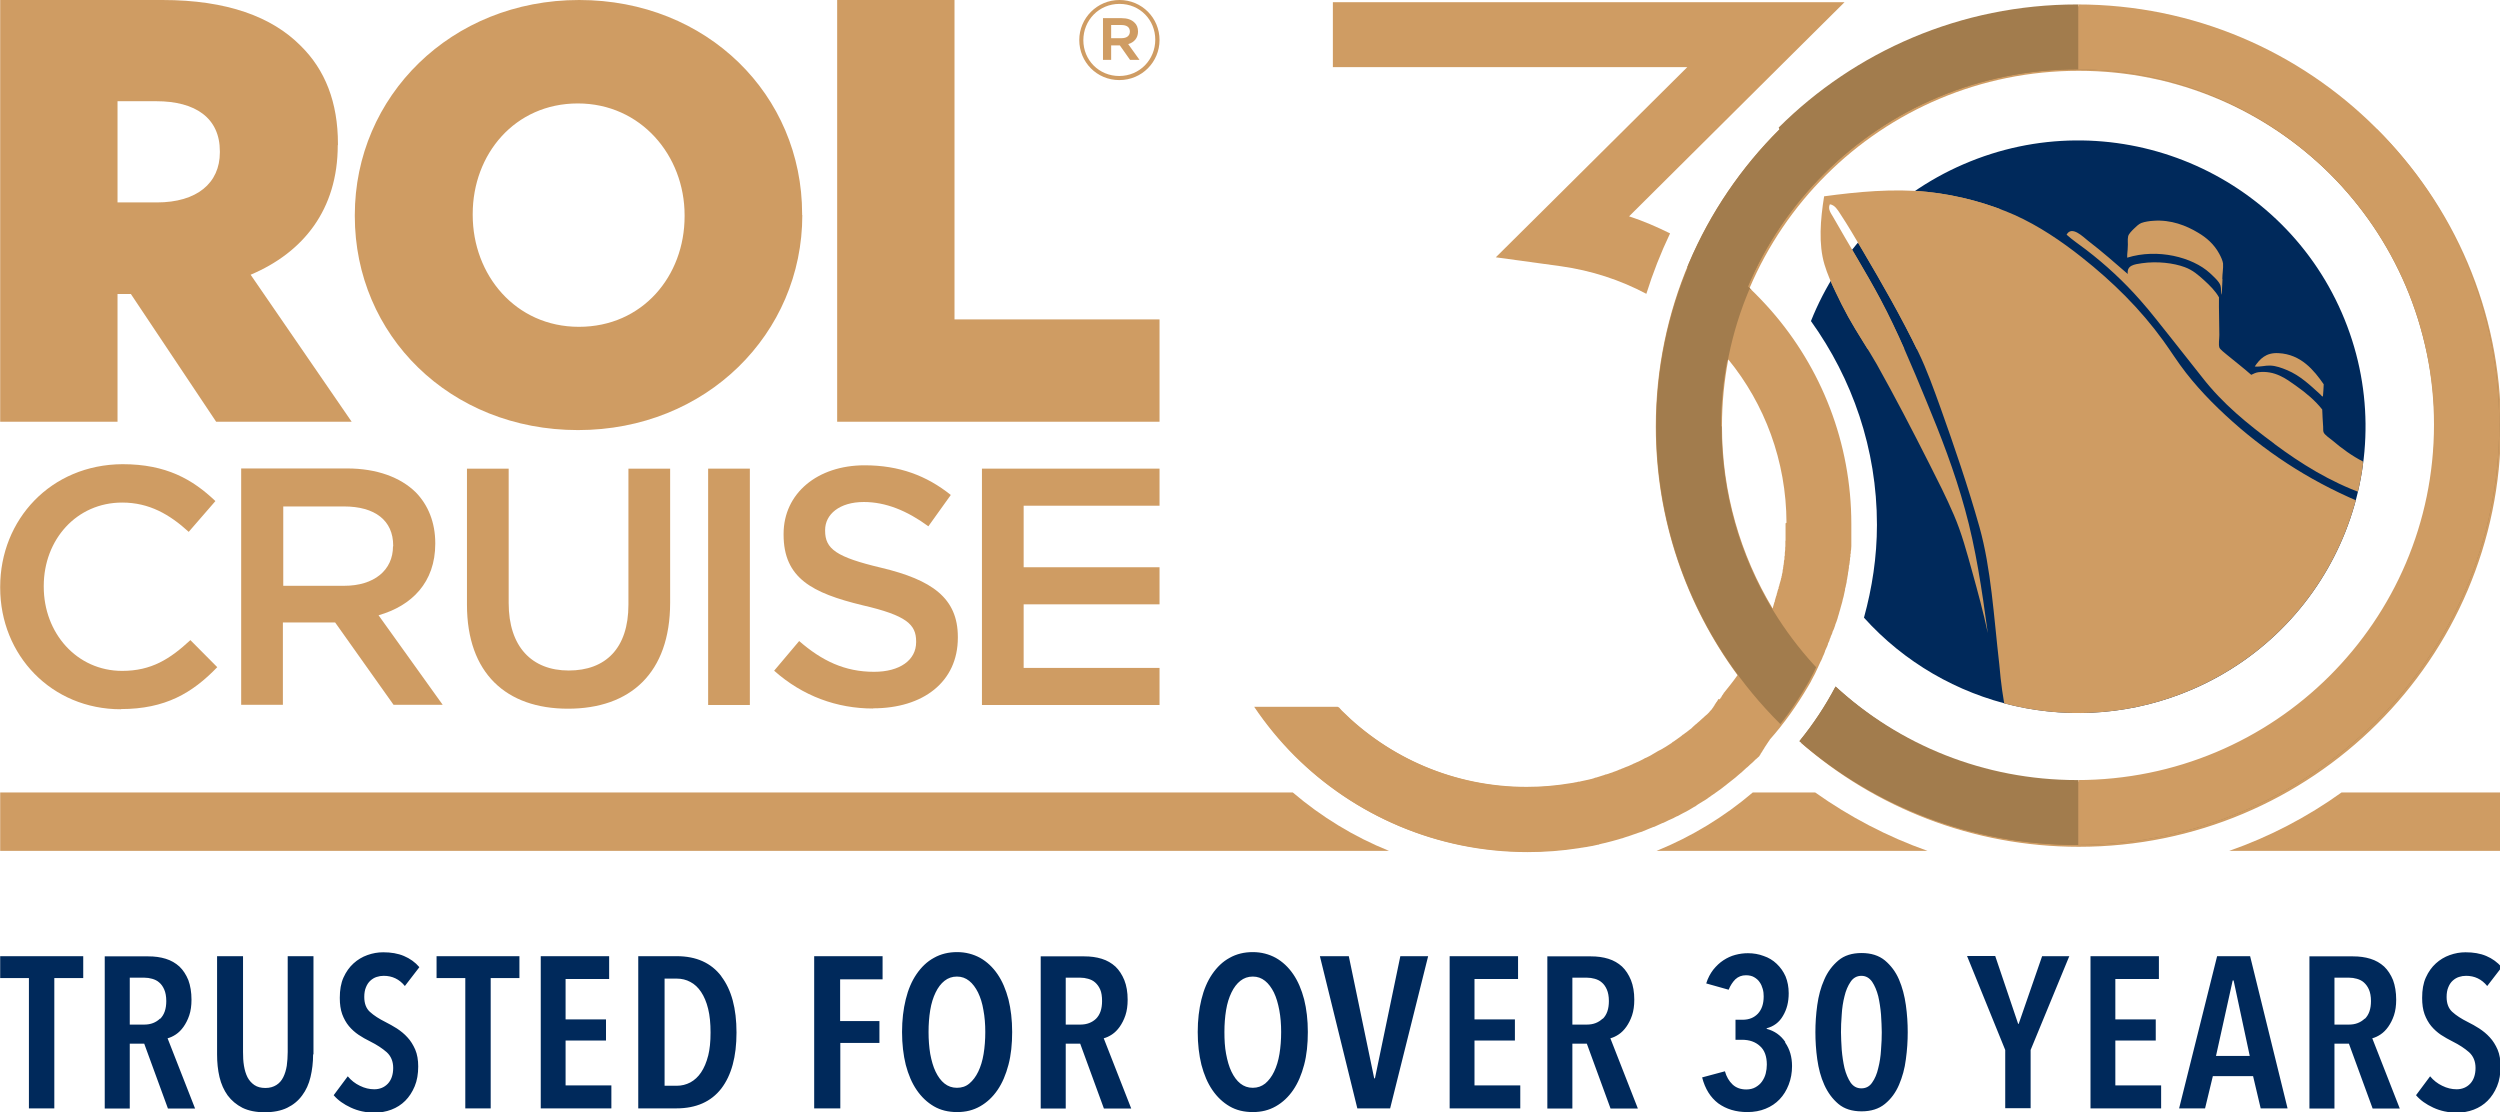
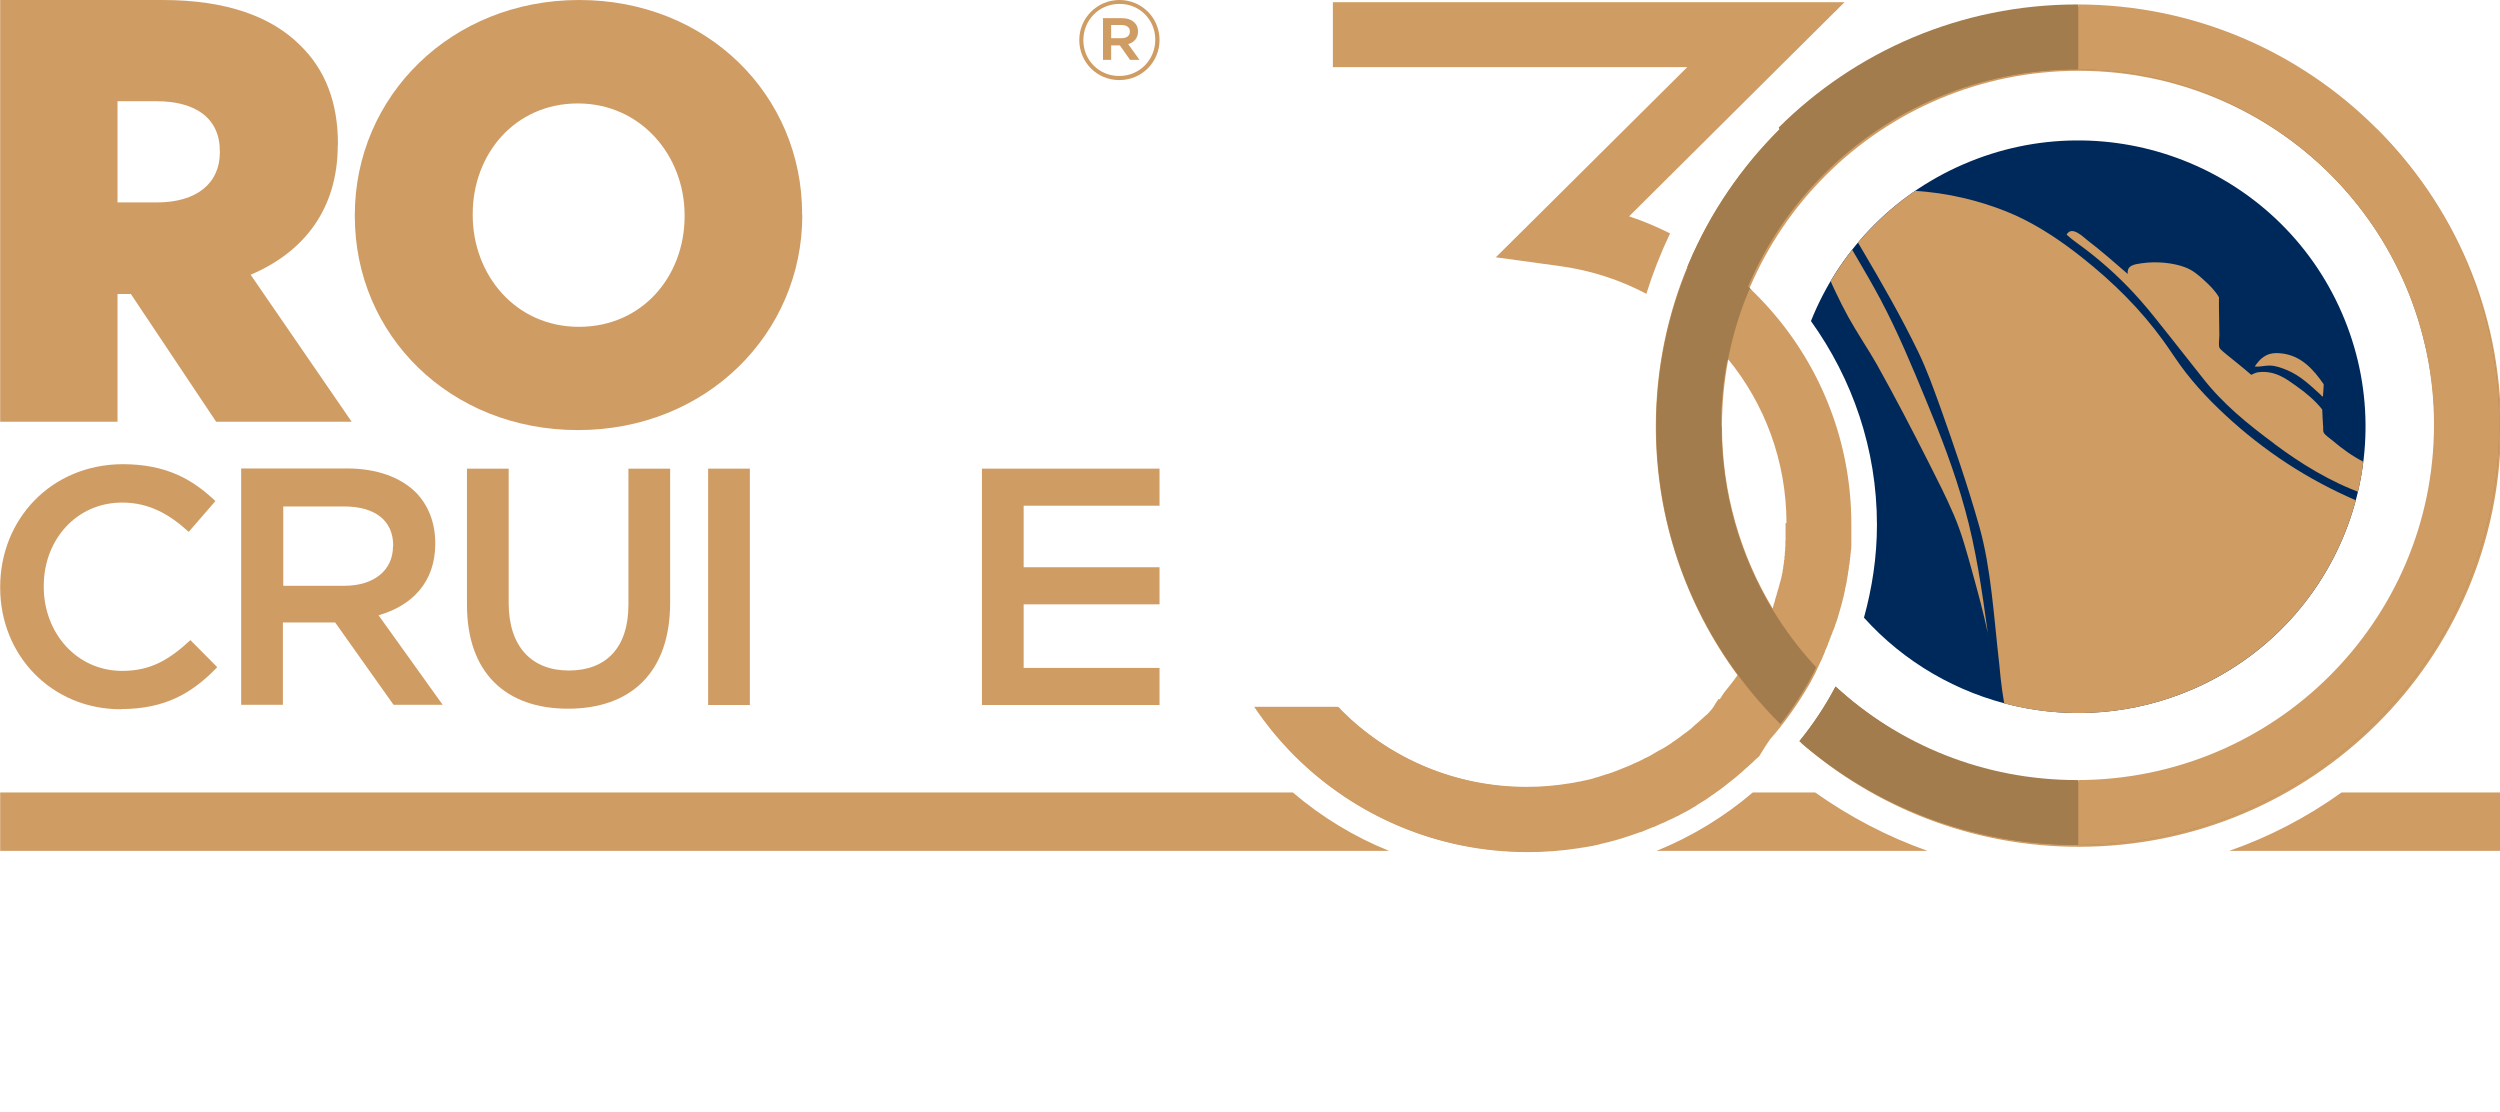
<svg xmlns="http://www.w3.org/2000/svg" width="134.86" height="60" viewBox="0 0 134.86 60">
  <defs>
    <clipPath id="b">
      <path d="M105.92,8.86c-7.85,3.4-11.45,12.5-8.04,20.32,3.41,7.82,12.55,11.4,20.4,8,7.85-3.4,11.45-12.5,8.04-20.32-2.54-5.82-8.24-9.29-14.23-9.29-2.06,0-4.16.41-6.18,1.28" style="fill:none;" />
    </clipPath>
    <clipPath id="c">
      <path d="M92.84,23.01c0-1.23.12-2.43.34-3.59,1.96,2.4,3.13,5.47,3.14,8.81v.2s0,.03,0,.03v.04s0,.07,0,.07v.07s0,0,0,0v.15s0,.02,0,.02v.05s0,.07,0,.07v.06s0,.02,0,.02v.15s-.01.02-.01.02v.06s0,.07,0,.07v.05s0,.03,0,.03v.08s-.01.07-.01.07h0s0,.07,0,.07v.07s-.01.04-.01.04v.03s-.01.07-.01.07v.07s0,0,0,0v.07s-.02.07-.02.07v.03s0,.04,0,.04v.07s-.02.06-.02.06h0s-.01.08-.01.08v.07s-.01.02-.01.02v.05s-.02.07-.02.07v.05s-.01.02-.01.02v.07s-.02.07-.02.07h0s-.01.07-.01.07v.07s-.02.04-.02.04v.03s-.02.07-.02.07v.07s-.02,0-.02,0v.07s-.03.07-.03.07v.04s-.01.03-.01.03l-.02.07-.02.07h0s-.02.07-.02.07l-.02.07v.03s-.02.04-.02.04l-.02.07v.06s-.02.01-.02.01l-.02.07-.02.07v.02s-.02.05-.02.05l-.02.07v.05s-.02.02-.02.02l-.02.07-.02.07h0s-.02.07-.02.07l-.02.07v.04s-.02.03-.02.03l-.02.07-.02.07h0s-.02.07-.02.07l-.02.07v.03s-.02.03-.02.03c-1.73-2.88-2.73-6.24-2.73-9.84M95.99,6.98c-4.12,4.1-6.67,9.77-6.67,16.03,0,5.02,1.64,9.65,4.41,13.41-.23.33-.48.64-.73.95h-.01s-.01.03-.01.03h0s0,.02,0,.02h-.01s-.01.03-.01.03h-.01s-.01.03-.01.03h-.01s-.01.03-.01.03v.02s-.03.01-.03.01h0s-.01.02-.01.02h-.01s-.01.03-.01.03h-.01s-.01.03-.01.03v.02s-.03.01-.03.01h-.01s-.01.03-.01.03h0s-.01.02-.01.02v.02s-.03.01-.03.01h-.01s-.01.03-.01.03h-.01s-.01.03-.01.03h-.01s0,.02,0,.02h0s-.01.02-.01.02h-.01s-.01.03-.01.03v.02s-.03.01-.03.01l-.03.03h-.01s0,.02,0,.02h0s-.01.02-.01.02h-.01s-.01.03-.01.03h-.01s-.01.03-.01.03h-.01s-.01.03-.01.03h-.01s0,.02,0,.02h0s-.01.02-.01.02h-.01s-.01.03-.01.03h-.01s-.01.03-.01.03h-.01s-.01.03-.01.03v.02s-.02,0-.02,0h-.01s-.01.02-.01.02v.02s-.03.01-.03.01h-.01s-.01.03-.01.03h-.01s-.01.03-.01.03h-.01s-.1.11-.1.11l-.02.02-.07.07-.05.05-.05.04-.08.07-.02.02-.1.09h0s-.1.09-.1.09l-.03.03-.07.06-.06.05-.04.04-.09.07h-.02s-.1.1-.1.1h0s-.09.08-.09.08l-.04.03-.07.05-.07.05-.04.03-.09.07h-.01s-.11.09-.11.09h-.01s-.09.08-.09.08l-.04.03-.07.05-.07.05-.04.03-.1.07h0s-.11.08-.11.08h-.02s-.09.08-.09.08l-.05.03-.06.04-.11.07-.11.07h0s-.11.07-.11.07l-.03.02-.09.05-.06.03-.06.03-.09.05-.03.02-.12.07-.12.07-.03.02-.09.05-.06.03-.06.03-.1.05h-.02s-.12.07-.12.07h0s-.12.06-.12.06l-.04.02-.08.04-.07.03-.05.02-.1.05h-.02s-.12.06-.12.06h-.01s-.11.05-.11.05l-.04.02-.08.03-.08.03-.05.02-.11.04h-.02s-.13.06-.13.06h-.02s-.11.05-.11.05l-.05.02-.08.03-.09.03-.04.02-.12.04h-.01s-.13.05-.13.05l-.11.03h-.02s-.06.03-.06.03l-.07.02h-.01s-.25.08-.25.08h0s-.13.04-.13.04h-.03s-.1.03-.1.03l-.07.02-.07.02h-.02s-.12.03-.12.03l-.14.03h0s-.14.03-.14.03l-.14.03-.07.02h-.07s-.11.03-.11.03h-.03s-.14.03-.14.03h0s-.13.02-.13.02c-.77.13-1.57.2-2.38.2-3.92,0-7.46-1.58-10.03-4.14-.06-.06-.11-.12-.16-.18h-4.51c.64.95,1.37,1.84,2.18,2.65,3.2,3.19,7.63,5.16,12.51,5.16.93,0,1.85-.07,2.75-.21l.17-.03h.02s.18-.03.18-.03h.02s.16-.03.16-.03l.17-.03h.01s.09-.02.09-.02l.09-.02.13-.03h.05s.02-.02.02-.02l.16-.04.18-.04c.24-.06.47-.12.71-.19l.15-.04h.02s.17-.06.17-.06l.16-.05h.01s.05-.02.05-.02l.12-.04.08-.03.09-.03.12-.04.05-.02.15-.05h.02s.17-.07.17-.07h.01s.16-.07.16-.07l.17-.07.08-.03.09-.04h.03c.15-.07.31-.14.46-.21h.01s0,0,0,0l.15-.07.16-.08.07-.03.09-.04.11-.05.05-.03.14-.07h.02s.16-.09.16-.09h0s.15-.08.15-.08l.04-.02.12-.06.07-.04.09-.05.1-.06.06-.03.13-.07.02-.02.15-.09h0s.14-.09.14-.09l.04-.02.11-.07.07-.04.08-.05.1-.06.05-.04.12-.08.02-.02.15-.1h0s.14-.1.14-.1l.03-.02.11-.08.06-.04.08-.06.09-.07.05-.04.12-.09.02-.02.14-.11h0c.11-.09.22-.17.32-.26h0s.08-.07.08-.07l.08-.07h0s.13-.11.13-.11l.03-.03.02-.02.13-.12h0s.13-.12.13-.12l.03-.03.1-.09.05-.05.08-.07.08-.07.05-.05.1-.1.02-.02.13-.12h.01s.01-.03.01-.03h.01s.01-.03.01-.03h.01s.01-.03.01-.03h.01s.01-.03.01-.03h.01s.01-.03.01-.03h.01s0-.02,0-.02h0s.01-.02.01-.02h.01s.01-.03.01-.03h.01s.01-.03.01-.03h.01s.01-.03.01-.03h.01s.01-.03.01-.03h.01s.01-.03.01-.03h0s0-.01,0-.01h.01s.01-.03.01-.03h.01s.01-.03.01-.03h.01s.01-.03.01-.03h.01s.01-.03.01-.03h.01s.01-.03.01-.03h.01s0-.02,0-.02h0s.01-.02.01-.02h.01s.01-.03.01-.03h.01s.01-.03.01-.03h.01s.01-.03.01-.03h.01s.01-.03.01-.03h.01s.01-.03.01-.03h.01s.01-.03.01-.03h.01s.01-.03.01-.03h.01s.01-.03.01-.03h.01s.01-.03.01-.03h.01s.01-.03.01-.03h.01s.01-.02.01-.02h0s.01-.02.01-.02v-.02s.02-.01.02-.01h.01s.01-.03.01-.03c.78-.88,1.47-1.84,2.06-2.86l.07-.12.03-.05.04-.07.06-.12h0s.07-.13.07-.13l.03-.06.04-.07.06-.12h0s.06-.13.06-.13l.06-.13.06-.13h0s.06-.13.06-.13l.03-.07.03-.05.06-.13h0s.05-.13.05-.13l.04-.08.02-.05.05-.13v-.02s.05-.11.05-.11l.04-.09.02-.04.05-.13v-.03s.05-.1.05-.1l.04-.1v-.04s.06-.13.06-.13v-.03s.05-.1.05-.1l.04-.1v-.03s.06-.13.06-.13l.02-.04.03-.09.04-.11v-.02s.05-.14.05-.14l.02-.05.03-.09.04-.12v-.02s.01-.03.01-.03l.05-.16.02-.08.04-.13h0s.04-.15.04-.15l.02-.06.02-.07.03-.14h0s.03-.14.03-.14l.02-.07.02-.07.03-.14h0s.03-.14.03-.14l.02-.08v-.06s.04-.14.04-.14h0s.02-.14.02-.14l.02-.09v-.05s.03-.14.03-.14v-.02s.04-.22.04-.22v-.05s.03-.14.03-.14v-.03s.02-.11.02-.11v-.11s.02-.04.02-.04l.02-.15v-.04s.02-.11.02-.11v-.12s.02-.03.02-.03v-.15s.02-.05.02-.05v-.1s.02-.12.02-.12v-.02s.01-.15.01-.15v-.05s0-.09,0-.09v-.13s0-.02,0-.02v-.15s0-.06,0-.06v-.09s0-.14,0-.14h0s0-.16,0-.16v-.07s0-.08,0-.08v-.15c0-4.4-1.62-8.43-4.32-11.51-.37-.42-.76-.83-1.17-1.22.97-2.3,2.39-4.37,4.13-6.1,3.48-3.47,8.3-5.61,13.62-5.61s10.13,2.15,13.62,5.61c3.48,3.47,5.64,8.26,5.64,13.56s-2.16,10.09-5.64,13.56c-3.48,3.47-8.3,5.61-13.62,5.61-5.02,0-9.6-1.91-13.02-5.05-.55,1.05-1.21,2.04-1.95,2.95,4,3.48,9.24,5.6,14.98,5.6,6.29,0,11.98-2.54,16.1-6.64,4.12-4.1,6.67-9.77,6.67-16.03s-2.55-11.93-6.67-16.03c-4.12-4.1-9.81-6.64-16.1-6.64s-11.98,2.54-16.1,6.64M95.26.12h-23.36v3.5h19.12l-7.84,7.79-2.5,2.48,3.5.48c1.72.23,3.34.78,4.8,1.57.37-1.12.82-2.2,1.35-3.23-.79-.41-1.61-.75-2.46-1.04l8.62-8.56,3-2.98h-4.24Z" style="fill:none;" />
    </clipPath>
    <clipPath id="d">
-       <rect x="94.53" y="7.58" width="13.37" height="11.24" style="fill:none;" />
-     </clipPath>
+       </clipPath>
  </defs>
  <path d="M128.19,6.98c-4.12-4.1-9.81-6.64-16.1-6.64s-11.98,2.54-16.1,6.64c-4.12,4.1-6.67,9.77-6.67,16.03,0,5.02,1.64,9.65,4.41,13.41-.23.33-.48.64-.73.95h-.01s-.01.03-.01.03h0s-.01.01-.01.01v.02s-.02.01-.02.01v.02s-.02.02-.02.02h-.01s-.01.03-.01.03h-.01s-.01.03-.01.03h0s-.01.02-.01.02h-.01s-.01.03-.01.03v.02s-.02.01-.02.01h-.01s-.01.03-.01.03h-.01s-.01.03-.01.03h0s-.01.02-.01.02h-.01s-.01.03-.01.03h-.01s-.01.03-.01.03h-.01s-.01.03-.01.03h-.01s0,.02,0,.02h0s-.01.02-.01.02h-.01s-.01.03-.01.03h-.01s-.01.03-.01.03l-.03.03h-.01s0,.02,0,.02h0s-.01.02-.01.02h-.01s-.01.03-.01.03h-.01s-.01.03-.01.03h-.01s-.01.03-.01.03h-.01s0,.02,0,.02h0s-.01.02-.01.02h-.01s-.01.03-.01.03h-.01s-.01.03-.01.03h-.01s-.01.03-.01.03h-.01s0,.02,0,.02h-.01s-.01.02-.01.02h-.01s-.01.03-.01.03h-.01s-.01.03-.01.03h-.01s-.01.03-.01.03h-.01s-.1.11-.1.11l-.02.03-.07.07-.05.05-.05.04-.08.07-.02.02-.1.09h0s-.1.09-.1.09l-.03.03-.07.06-.06.05-.04.04-.09.07-.02.02-.1.09h0s-.09.09-.09.09l-.04.03-.07.05-.06.05-.04.03-.09.07h-.01s-.11.09-.11.09h-.02s-.09.08-.09.08l-.04.03-.07.05-.07.05-.04.03-.1.07h0s-.11.08-.11.08h-.02s-.09.08-.09.08l-.05.03-.06.04-.11.07-.11.07h0s-.12.07-.12.07l-.03.02-.09.05-.06.03-.06.03-.09.05-.03.02-.12.07h0s-.12.07-.12.07l-.03.02-.09.05-.06.03-.06.03-.1.05h-.02s-.12.07-.12.07h0s-.12.06-.12.06l-.04.02-.08.04-.07.03-.05.02-.1.05h-.02s-.13.07-.13.07h-.01s-.11.05-.11.05l-.04.02-.08.03-.08.03-.05.02-.11.05h-.02s-.13.06-.13.06h-.02s-.11.05-.11.05l-.05.02-.08.03-.09.03-.04.02-.12.04h-.01s-.13.05-.13.05l-.11.03h-.03s-.06.03-.06.03l-.07.02h0s-.25.08-.25.08h0s-.13.04-.13.04h-.03s-.1.04-.1.04l-.07.02-.07.02h-.01s-.12.03-.12.03l-.14.03h0s-.14.03-.14.03l-.14.03-.07.02h-.06s-.11.03-.11.03h-.03s-.14.03-.14.03h0s-.13.02-.13.02c-.77.13-1.57.2-2.38.2-3.92,0-7.46-1.58-10.03-4.14-.06-.06-.11-.12-.16-.18h-4.51c.64.95,1.37,1.84,2.18,2.65,3.2,3.19,7.63,5.16,12.51,5.16.93,0,1.85-.07,2.75-.21l.17-.03h.02s.18-.03.18-.03h.02s.16-.03.16-.03l.17-.03h.01s.09-.02.09-.02l.09-.02.13-.03h.05s.02-.02.02-.02l.16-.04.18-.04c.24-.06.47-.12.71-.19l.16-.05h.02s.17-.06.17-.06l.16-.05h.01s.05-.02.05-.02l.12-.04.08-.03.09-.03.12-.04.05-.02.15-.05h.02s.17-.07.17-.07h.01s.16-.07.16-.07l.17-.07.08-.03.09-.04h.03c.15-.07.31-.14.46-.21h.01s.01,0,.01,0l.15-.07.16-.08.07-.03.09-.04.11-.05.05-.03.14-.07h.02s.16-.09.16-.09h0s.15-.08.15-.08l.04-.02.12-.06.07-.04.09-.05.1-.06.05-.03.13-.08h.02s.15-.11.15-.11h0s.14-.09.14-.09l.04-.02.11-.07.07-.04.08-.05.09-.06.05-.04.12-.08.02-.02.15-.1h0s.14-.1.14-.1l.03-.02.11-.08.06-.04.08-.06.09-.07.05-.04.12-.09.02-.02.14-.11h0c.11-.09.22-.17.33-.26h0s.08-.07.08-.07l.08-.07h0s.13-.11.13-.11l.03-.02.02-.02.13-.12h0s.13-.12.13-.12l.03-.02.1-.09.05-.05.08-.07.08-.07.05-.05.1-.1.03-.02.13-.12h.01s.01-.02.01-.02h.01s.01-.03.01-.03h.01s.01-.03.01-.03h.01s.01-.03.01-.03h.01s.01-.03.01-.03h.01s0-.02,0-.02h0s.01-.02.01-.02h.01s.01-.03.01-.03h.01s.01-.03.01-.03h.01s.01-.03.01-.03h.01s.01-.03.01-.03h.01s.01-.03.01-.03h0s0-.01,0-.01h.01s.01-.03.01-.03h.01s.01-.03.01-.03h.01s.01-.03.01-.03h.01s.01-.03.01-.03h.01s.01-.03.01-.03h.01s0-.02,0-.02h0s.01-.02.01-.02h.01s.01-.03.01-.03h.01s.01-.03.01-.03h.01s.01-.03.01-.03h.01s.01-.03.01-.03h.01s.01-.03.01-.03h.01s.01-.03.01-.03h.01s.01-.03.01-.03h.01s.01-.03.01-.03h.01s.01-.03.01-.03h.01s.01-.03.01-.03h.01s.01-.02.01-.02h0s.01-.02.01-.02h.01s.01-.03.01-.03h.01s.01-.03.01-.03c.78-.88,1.46-1.84,2.06-2.86l.07-.12.03-.05.04-.07.06-.12h0s.07-.13.07-.13l.03-.06.04-.07.06-.12h0s.06-.13.06-.13l.06-.13.06-.13h0s.06-.13.06-.13l.03-.07.03-.05.06-.13h0s.05-.13.05-.13l.04-.08.02-.05.05-.13v-.02s.05-.11.05-.11l.04-.09.02-.04.05-.13v-.03s.05-.1.05-.1l.04-.1v-.03s.06-.13.06-.13v-.03s.05-.1.05-.1l.04-.1v-.03s.06-.13.06-.13l.02-.04.03-.09.04-.11v-.02s.05-.13.05-.13l.02-.05.03-.09.04-.12v-.02s.01-.03.01-.03l.05-.16.02-.08.04-.13h0s.04-.15.04-.15l.02-.07.02-.07.04-.14h0s.03-.14.03-.14l.02-.07.02-.07.03-.14h0s.03-.14.03-.14l.02-.08v-.06s.04-.14.04-.14v-.02s.03-.13.03-.13l.02-.09v-.05s.03-.14.03-.14v-.02s.04-.22.04-.22v-.05s.03-.14.03-.14v-.03s.02-.11.02-.11v-.11s.02-.04.02-.04l.02-.14v-.04s.02-.11.02-.11v-.11s.02-.03.02-.03v-.15s.02-.05.02-.05v-.1s.02-.12.02-.12v-.02s.01-.15.01-.15v-.05s0-.09,0-.09v-.13s0-.02,0-.02v-.15s0-.06,0-.06v-.09s0-.14,0-.14h0s0-.16,0-.16v-.07s0-.08,0-.08v-.15c0-4.4-1.63-8.43-4.32-11.51-.37-.42-.76-.83-1.17-1.22.98-2.3,2.39-4.37,4.13-6.1,3.48-3.47,8.3-5.62,13.62-5.62s10.13,2.15,13.62,5.62c3.48,3.47,5.64,8.26,5.64,13.56s-2.16,10.09-5.64,13.56c-3.48,3.47-8.3,5.62-13.62,5.62-5.02,0-9.6-1.91-13.02-5.05-.55,1.05-1.21,2.04-1.95,2.95,4,3.48,9.24,5.6,14.98,5.6,6.29,0,11.98-2.54,16.1-6.64,4.12-4.1,6.67-9.77,6.67-16.03s-2.55-11.93-6.67-16.03ZM96.32,28.23v.2s0,.03,0,.03v.04s0,.07,0,.07v.07s0,0,0,0v.15s0,.02,0,.02v.05s0,.07,0,.07v.06s0,.02,0,.02v.15s-.01.02-.01.02v.06s0,.07,0,.07v.05s0,.03,0,.03v.08s-.01.07-.01.07h0s0,.07,0,.07v.07s-.01.04-.01.04v.03s-.01.07-.01.07v.07s0,0,0,0v.07s-.02.07-.02.07v.03s0,.04,0,.04v.07s-.02.06-.02.06h0s-.01.08-.01.08v.07s-.01.02-.01.02v.05s-.02.07-.02.07v.05s-.01.02-.01.02v.07s-.02.07-.02.07h0s-.01.07-.01.07v.07s-.02.04-.02.04v.03s-.02.07-.02.07v.07s-.02,0-.02,0v.07s-.03.07-.03.07v.04s-.01.03-.01.03l-.02.07-.02.07h0s-.02.07-.02.07l-.02.07v.03s-.02.04-.02.04l-.02.07v.06s-.02.01-.02.01l-.02.07-.02.07v.02s-.02.05-.02.05l-.02.07v.05s-.02.02-.02.02l-.02.07-.02.07h0s-.02.07-.02.07l-.02.07v.04s-.02.03-.02.03l-.02.07-.02.07h0s-.02.07-.02.07l-.02.07v.03s-.02.03-.02.03c-1.73-2.88-2.73-6.24-2.73-9.84,0-1.23.12-2.43.34-3.59,1.96,2.4,3.13,5.47,3.14,8.81Z" style="fill:#cf9c63;" />
  <path d="M69.74,42.75H.01v3.15h74.92c-1.91-.77-3.65-1.84-5.19-3.15Z" style="fill:#cf9c63;" />
  <path d="M11.86,8.22c0,1.66-1.24,2.7-3.4,2.7h-2.12v-5.46h2.09c2.12,0,3.43.91,3.43,2.7v.07ZM18.23,7.83v-.07c0-2.24-.69-4-2.02-5.3C14.67.91,12.25,0,8.76,0H.01v22.75h6.33v-6.89h.72l4.6,6.89h7.31l-5.45-7.93c2.84-1.2,4.7-3.51,4.7-6.99" style="fill:#cf9c63;" />
  <path d="M36.93,11.67c0,3.22-2.27,5.96-5.7,5.96s-5.73-2.81-5.73-6.03v-.06c0-3.22,2.27-5.96,5.67-5.96s5.76,2.81,5.76,6.03v.06ZM43.27,11.6v-.06C43.27,5.13,38.15,0,31.24,0s-12.1,5.2-12.1,11.6v.06c0,6.41,5.12,11.54,12.04,11.54s12.1-5.2,12.1-11.6" style="fill:#cf9c63;" />
-   <polygon points="45.16 22.75 62.55 22.75 62.55 17.23 51.49 17.23 51.49 0 45.16 0 45.16 22.75" style="fill:#cf9c63;" />
  <path d="M6.52,38.25c2.4,0,3.86-.87,5.2-2.26l-1.45-1.46c-1.1,1.02-2.1,1.66-3.68,1.66-2.45,0-4.23-2.04-4.23-4.54v-.04c0-2.5,1.77-4.5,4.23-4.5,1.46,0,2.56.64,3.59,1.58l1.44-1.66c-1.23-1.17-2.65-1.99-5.01-1.99C2.74,25.06.01,28.03.01,31.66v.04c0,3.66,2.78,6.56,6.51,6.56" style="fill:#cf9c63;" />
  <path d="M21.2,29.47c0,1.29-1.02,2.13-2.63,2.13h-3.29v-4.28h3.28c1.66,0,2.65.75,2.65,2.11v.04ZM23.48,29.34v-.04c0-1.11-.38-2.06-1.06-2.75-.82-.8-2.09-1.28-3.7-1.28h-5.71v12.75h2.25v-4.44h2.82l3.15,4.44h2.65l-3.46-4.83c1.79-.51,3.06-1.77,3.06-3.86" style="fill:#cf9c63;" />
  <path d="M30.64,38.23c3.35,0,5.51-1.91,5.51-5.72v-7.23h-2.25v7.34c0,2.35-1.23,3.55-3.22,3.55s-3.24-1.28-3.24-3.64v-7.25h-2.25v7.34c0,3.7,2.12,5.61,5.45,5.61" style="fill:#cf9c63;" />
  <rect x="38.2" y="25.28" width="2.25" height="12.75" style="fill:#cf9c63;" />
-   <path d="M47.1,38.21c2.69,0,4.57-1.42,4.57-3.81v-.04c0-2.11-1.41-3.08-4.12-3.73-2.45-.58-3.04-1.02-3.04-2v-.04c0-.84.77-1.51,2.09-1.51,1.17,0,2.32.46,3.48,1.31l1.21-1.69c-1.3-1.04-2.78-1.6-4.65-1.6-2.54,0-4.37,1.51-4.37,3.7v.04c0,2.35,1.54,3.15,4.26,3.81,2.38.55,2.89,1.04,2.89,1.95v.04c0,.97-.88,1.6-2.27,1.6-1.59,0-2.82-.6-4.04-1.66l-1.35,1.6c1.54,1.37,3.39,2.04,5.34,2.04" style="fill:#cf9c63;" />
  <polygon points="52.97 38.03 62.55 38.03 62.55 36.03 55.22 36.03 55.22 32.6 62.55 32.6 62.55 30.6 55.22 30.6 55.22 27.28 62.55 27.28 62.55 25.28 52.97 25.28 52.97 38.03" style="fill:#cf9c63;" />
  <path d="M59.94,2.07v-.72h.56c.28,0,.45.12.45.35h0c0,.23-.17.36-.45.36h-.56ZM59.51,3.23h.43v-.78h.47l.55.78h.51l-.61-.85c.31-.09.53-.32.53-.68h0c0-.21-.07-.37-.19-.48-.16-.16-.39-.24-.69-.24h-1.01v2.26ZM60.38,4.1c-1.1,0-1.94-.86-1.94-1.93h0c0-1.08.84-1.96,1.95-1.96s1.93.87,1.93,1.93h0c0,1.08-.84,1.96-1.95,1.96M60.38,4.32c1.22,0,2.17-.98,2.17-2.16h0c0-1.19-.95-2.16-2.16-2.16s-2.17.98-2.17,2.16h0c0,1.19.95,2.16,2.16,2.16" style="fill:#cf9c63;" />
  <path d="M126.32,16.86c-3.41-7.82-12.55-11.4-20.4-8-3.91,1.69-6.77,4.8-8.23,8.46,2.23,3.11,3.56,6.89,3.56,10.99,0,1.74-.26,3.41-.7,5.01,4.34,4.82,11.44,6.58,17.73,3.86,7.85-3.4,11.45-12.5,8.04-20.32Z" style="fill:#00295b;" />
  <g style="clip-path:url(#b);">
-     <path d="M119.88,15.05c0-.28.06-.58.04-.84-.02-.15-.12-.37-.21-.53-.27-.5-.68-.86-1.14-1.13-.63-.38-1.46-.71-2.4-.64-.2.01-.48.05-.66.12-.13.05-.29.2-.4.31-.1.1-.28.27-.31.41-.04.19,0,.4-.02.58,0,.19-.04.36-.03.57,1.64-.51,3.52-.03,4.46.83.2.19.5.45.57.67.05.16.01.37.07.5.01-.32.03-.58.04-.84M125.31,21.37c.02-.21.03-.42.04-.64-.52-.75-1.22-1.62-2.44-1.68-.68-.04-1.01.32-1.28.72.31.03.56-.06.83-.05.32.01.63.13.9.24.73.3,1.29.85,1.81,1.32.04.04.11.15.14.09M122.68,23.94c1.44,1.07,2.99,2.04,4.82,2.7-.04-.56,0-1.19-.04-1.75-.56-.28-1.15-.71-1.64-1.13-.14-.12-.43-.3-.48-.45-.03-.08-.01-.2-.02-.29-.02-.33-.04-.6-.05-.93-.37-.47-.86-.89-1.43-1.29-.52-.37-1.13-.83-2.02-.72-.14.02-.25.08-.38.14-.43-.38-.85-.7-1.31-1.08-.09-.08-.39-.3-.41-.4-.05-.17,0-.47,0-.67,0-.68-.03-1.34-.02-2.03-.19-.34-.49-.64-.81-.93-.3-.27-.6-.54-1.04-.7-.59-.22-1.48-.33-2.31-.21-.41.06-.82.11-.76.58-.61-.53-1.42-1.24-2.14-1.79-.25-.19-.88-.85-1.16-.33.33.3.7.54,1.05.81,1.07.82,2.04,1.72,2.92,2.72.59.66,1.12,1.37,1.68,2.06.55.7,1.11,1.4,1.66,2.1,1.12,1.44,2.44,2.51,3.9,3.59M128.3,27.48c-2.92-1.1-5.32-2.56-7.46-4.38-1.07-.92-2.07-1.9-2.92-2.99-.44-.56-.81-1.16-1.23-1.74-1.24-1.71-2.71-3.16-4.39-4.49-1.1-.87-2.32-1.7-3.64-2.29-1.29-.57-2.95-1.06-4.7-1.24-1.83-.19-3.79,0-5.56.24-.2,1.25-.31,2.58.02,3.68.15.5.37,1,.59,1.46.22.47.46.94.69,1.36.48.87,1.05,1.7,1.54,2.56.99,1.77,1.91,3.54,2.83,5.36.46.91.92,1.81,1.33,2.77.42.97.7,2.02,1,3.1.29,1.05.59,2.14.83,3.27-.32-2.36-.65-4.58-1.23-6.67-.56-2.05-1.32-4.01-2.09-5.86-.78-1.89-1.55-3.74-2.47-5.47-.81-1.52-1.71-2.95-2.54-4.42-.11-.2-.32-.44-.19-.71.27.04.42.3.55.5.43.65.82,1.32,1.21,1.98,1.05,1.78,2.09,3.59,3.01,5.49.47.97.83,1.99,1.21,3.04.73,2.05,1.46,4.17,2.09,6.4.63,2.25.77,4.8,1.07,7.41.7,8.18,3.42,4.28,4.86,3.85,1.09-.33,2.36.84,3.83,1.12.33.06,3.19-1.51,3.1-1.18.92-.68.82-.48,1.98-.99.29-.12,1.45-1.31,1.78-1.38,1.18-.26,1.13-1.75,1.98-1.45.48-.31.33-.12.99-.33.38-.12.41-1.81.79-1.78.39.04,1.44-5.16,1.14-6.22" style="fill:#cf9c63;" />
+     <path d="M119.88,15.05M125.31,21.37c.02-.21.03-.42.04-.64-.52-.75-1.22-1.62-2.44-1.68-.68-.04-1.01.32-1.28.72.31.03.56-.06.83-.05.32.01.63.13.9.24.73.3,1.29.85,1.81,1.32.04.04.11.15.14.09M122.68,23.94c1.44,1.07,2.99,2.04,4.82,2.7-.04-.56,0-1.19-.04-1.75-.56-.28-1.15-.71-1.64-1.13-.14-.12-.43-.3-.48-.45-.03-.08-.01-.2-.02-.29-.02-.33-.04-.6-.05-.93-.37-.47-.86-.89-1.43-1.29-.52-.37-1.13-.83-2.02-.72-.14.02-.25.08-.38.14-.43-.38-.85-.7-1.31-1.08-.09-.08-.39-.3-.41-.4-.05-.17,0-.47,0-.67,0-.68-.03-1.34-.02-2.03-.19-.34-.49-.64-.81-.93-.3-.27-.6-.54-1.04-.7-.59-.22-1.48-.33-2.31-.21-.41.06-.82.11-.76.58-.61-.53-1.42-1.24-2.14-1.79-.25-.19-.88-.85-1.16-.33.33.3.7.54,1.05.81,1.07.82,2.04,1.72,2.92,2.72.59.66,1.12,1.37,1.68,2.06.55.7,1.11,1.4,1.66,2.1,1.12,1.44,2.44,2.51,3.9,3.59M128.3,27.48c-2.92-1.1-5.32-2.56-7.46-4.38-1.07-.92-2.07-1.9-2.92-2.99-.44-.56-.81-1.16-1.23-1.74-1.24-1.71-2.71-3.16-4.39-4.49-1.1-.87-2.32-1.7-3.64-2.29-1.29-.57-2.95-1.06-4.7-1.24-1.83-.19-3.79,0-5.56.24-.2,1.25-.31,2.58.02,3.68.15.5.37,1,.59,1.46.22.47.46.94.69,1.36.48.87,1.05,1.7,1.54,2.56.99,1.77,1.91,3.54,2.83,5.36.46.91.92,1.81,1.33,2.77.42.97.7,2.02,1,3.1.29,1.05.59,2.14.83,3.27-.32-2.36-.65-4.58-1.23-6.67-.56-2.05-1.32-4.01-2.09-5.86-.78-1.89-1.55-3.74-2.47-5.47-.81-1.52-1.71-2.95-2.54-4.42-.11-.2-.32-.44-.19-.71.27.04.42.3.55.5.43.65.82,1.32,1.21,1.98,1.05,1.78,2.09,3.59,3.01,5.49.47.97.83,1.99,1.21,3.04.73,2.05,1.46,4.17,2.09,6.4.63,2.25.77,4.8,1.07,7.41.7,8.18,3.42,4.28,4.86,3.85,1.09-.33,2.36.84,3.83,1.12.33.06,3.19-1.51,3.1-1.18.92-.68.82-.48,1.98-.99.29-.12,1.45-1.31,1.78-1.38,1.18-.26,1.13-1.75,1.98-1.45.48-.31.33-.12.99-.33.38-.12.41-1.81.79-1.78.39.04,1.44-5.16,1.14-6.22" style="fill:#cf9c63;" />
  </g>
  <g style="clip-path:url(#c);">
    <path d="M112.1,45.68c-12.55,0-22.76-10.17-22.76-22.66S99.55.36,112.1.36s22.76,10.17,22.76,22.66-10.21,22.66-22.76,22.66ZM112.1,3.87c-10.6,0-19.23,8.59-19.23,19.15s8.63,19.15,19.23,19.15,19.23-8.59,19.23-19.15S122.7,3.87,112.1,3.87Z" style="fill:#a27c4d;" />
    <polygon points="92.84 8.04 91.09 11.65 90.59 14.27 96.59 16.38 98.22 17.38 99.97 18.25 99.72 21.37 100.35 21.74 100.85 22.24 100.35 24.6 101.1 29.09 100.35 33.32 97.84 37.56 96.34 40.8 99.6 43.79 104.86 46.21 112.11 46.21 112.11 .12 104.33 .12 100.35 1.93 97.97 3.93 94.47 6.29 92.84 8.04" style="fill:#a27c4d;" />
    <rect x="112.11" y=".12" width="22.84" height="46.09" style="fill:#cf9c63;" />
  </g>
  <g style="clip-path:url(#d);">
    <path d="M119.88,15.05c0-.28.06-.58.04-.84-.02-.15-.12-.37-.21-.53-.27-.5-.68-.86-1.14-1.13-.63-.38-1.46-.71-2.4-.64-.2.01-.48.05-.66.12-.13.05-.29.2-.4.31-.1.1-.28.27-.31.41-.04.19,0,.4-.02.58,0,.19-.04.36-.03.57,1.64-.51,3.52-.03,4.46.83.2.19.5.45.57.67.05.16.01.37.07.5.01-.32.03-.58.04-.84M125.31,21.37c.02-.21.03-.42.04-.64-.52-.75-1.22-1.62-2.44-1.68-.68-.04-1.01.32-1.28.72.31.03.56-.06.83-.05.32.01.63.13.9.24.73.3,1.29.85,1.81,1.32.04.04.11.15.14.09M122.68,23.94c1.44,1.07,2.99,2.04,4.82,2.7-.04-.56,0-1.19-.04-1.75-.56-.28-1.15-.71-1.64-1.13-.14-.12-.43-.3-.48-.45-.03-.08-.01-.2-.02-.29-.02-.33-.04-.6-.05-.93-.37-.47-.86-.89-1.43-1.29-.52-.37-1.13-.83-2.02-.72-.14.02-.25.08-.38.14-.43-.38-.85-.7-1.31-1.08-.09-.08-.39-.3-.41-.4-.05-.17,0-.47,0-.67,0-.68-.03-1.34-.02-2.03-.19-.34-.49-.64-.81-.93-.3-.27-.6-.54-1.04-.7-.59-.22-1.48-.33-2.31-.21-.41.06-.82.11-.76.58-.61-.53-1.42-1.24-2.14-1.79-.25-.19-.88-.85-1.16-.33.33.3.7.54,1.05.81,1.07.82,2.04,1.72,2.92,2.72.59.66,1.12,1.37,1.68,2.06.55.7,1.11,1.4,1.66,2.1,1.12,1.44,2.44,2.51,3.9,3.59M128.3,27.48c-2.92-1.1-5.32-2.56-7.46-4.38-1.07-.92-2.07-1.9-2.92-2.99-.44-.56-.81-1.16-1.23-1.74-1.24-1.71-2.71-3.16-4.39-4.49-1.1-.87-2.32-1.7-3.64-2.29-1.29-.57-2.95-1.06-4.7-1.24-1.83-.19-3.79,0-5.56.24-.2,1.25-.31,2.58.02,3.68.15.5.37,1,.59,1.46.22.47.46.94.69,1.36.48.87,1.05,1.7,1.54,2.56.99,1.77,1.91,3.54,2.83,5.36.46.91.92,1.81,1.33,2.77.42.97.7,2.02,1,3.1.29,1.05.59,2.14.83,3.27-.32-2.36-.65-4.58-1.23-6.67-.56-2.05-1.32-4.01-2.09-5.86-.78-1.89-1.55-3.74-2.47-5.47-.81-1.52-1.71-2.95-2.54-4.42-.11-.2-.32-.44-.19-.71.27.04.42.3.55.5.43.65.82,1.32,1.21,1.98,1.05,1.78,2.09,3.59,3.01,5.49.47.97.83,1.99,1.21,3.04.73,2.05,1.46,4.17,2.09,6.4.63,2.25.77,4.8,1.07,7.41.7,8.18,3.42,4.28,4.86,3.85,1.09-.33,2.36.84,3.83,1.12.33.06,3.19-1.51,3.1-1.18.92-.68.82-.48,1.98-.99.29-.12,1.45-1.31,1.78-1.38,1.18-.26,1.13-1.75,1.98-1.45.48-.31.33-.12.99-.33.38-.12.41-1.81.79-1.78.39.04,1.44-5.16,1.14-6.22" style="fill:#cf9c63;" />
  </g>
-   <path d="M134.95,52.17c-.23-.26-.5-.46-.83-.6-.33-.14-.7-.2-1.12-.2-.29,0-.57.05-.85.15-.28.1-.53.25-.75.45-.22.2-.4.45-.54.76-.14.31-.2.67-.2,1.1,0,.34.04.63.13.88.09.24.21.46.36.64.15.18.33.34.52.47.2.13.41.25.63.36.36.18.65.37.89.58.23.21.35.49.35.85s-.1.65-.29.85c-.19.2-.44.3-.73.3-.26,0-.52-.06-.78-.19-.25-.12-.47-.29-.65-.51l-.76,1.02c.23.27.54.49.93.67.39.18.81.27,1.27.27.32,0,.62-.05.91-.16.29-.11.54-.27.75-.48.21-.21.38-.47.51-.78.13-.31.19-.67.19-1.07,0-.35-.05-.65-.16-.91-.11-.25-.25-.48-.42-.66-.17-.19-.36-.34-.57-.48-.21-.13-.41-.25-.62-.35-.34-.17-.62-.35-.83-.54-.21-.19-.31-.46-.31-.81,0-.2.03-.38.09-.52.06-.15.14-.27.24-.36.1-.09.21-.16.34-.2.12-.04.25-.06.38-.06.46,0,.84.18,1.14.55l.77-1ZM127.56,54.95c-.22.21-.5.32-.84.32h-.79v-2.53h.79c.14,0,.28.02.42.06.14.04.27.1.38.2s.2.22.27.38c.07.16.11.37.11.62,0,.43-.11.74-.33.96M129.45,59.79l-1.48-3.78c.15-.04.3-.11.45-.21.15-.1.29-.24.41-.41.12-.17.23-.38.31-.62.08-.24.12-.52.12-.84,0-.41-.06-.76-.17-1.06-.12-.29-.28-.54-.48-.73-.21-.19-.45-.33-.74-.42-.29-.09-.6-.13-.94-.13h-2.35v8.21h1.35v-3.5h.78l1.28,3.5h1.47ZM121.36,56.96h-1.82l.9-4.07h.05l.87,4.07ZM123.4,59.79l-2.02-8.21h-1.78l-2.05,8.21h1.4l.42-1.74h2.17l.41,1.74h1.46ZM116.58,59.79v-1.24h-2.47v-2.42h2.18v-1.14h-2.18v-2.18h2.35v-1.23h-3.69v8.21h3.81ZM111.64,51.58h-1.48l-1.26,3.64-.03.02-1.24-3.67h-1.52l2.06,5.07v3.14h1.37v-3.14l2.09-5.07ZM101.47,56.63c-.02.35-.07.68-.15.99-.07.31-.18.57-.33.78-.14.21-.34.31-.58.31s-.43-.1-.58-.31c-.14-.21-.25-.47-.33-.78-.07-.31-.12-.64-.15-.99-.02-.35-.04-.67-.04-.95s.01-.59.04-.95c.02-.35.07-.68.15-.99.07-.3.18-.56.33-.78.14-.21.34-.32.58-.32s.43.11.58.32c.14.21.25.47.33.78.07.31.12.63.15.99.02.35.04.67.04.95s-.01.59-.04.95M102.81,54.22c-.07-.5-.19-.96-.37-1.38-.18-.42-.44-.76-.76-1.03-.33-.27-.75-.4-1.26-.4s-.93.13-1.25.4c-.32.27-.58.61-.76,1.03-.19.42-.31.88-.38,1.38-.07.5-.1.99-.1,1.46s.03.96.1,1.46c.07.5.19.96.38,1.38.19.42.44.76.76,1.03.32.27.74.4,1.25.4s.93-.13,1.26-.4c.33-.27.58-.61.76-1.03.18-.42.31-.88.37-1.38.07-.5.1-.99.1-1.46s-.03-.96-.1-1.46M96.3,56.2c-.25-.36-.58-.59-1-.7v-.03c.38-.1.68-.32.88-.67.21-.35.31-.75.31-1.22,0-.34-.06-.64-.17-.91-.12-.27-.28-.49-.48-.68-.2-.19-.43-.33-.7-.42-.26-.1-.55-.15-.85-.15-.23,0-.45.03-.68.09-.23.06-.44.16-.64.29-.2.13-.38.3-.55.51-.16.21-.29.45-.38.74l1.21.34c.09-.22.21-.41.36-.56.16-.15.35-.22.57-.22.17,0,.32.03.44.1.12.07.23.16.3.27.08.11.13.23.17.37.04.14.05.27.05.4,0,.4-.1.7-.31.93-.21.22-.48.33-.83.33h-.38v1.08h.35c.4,0,.72.11.97.34.25.22.37.56.37,1,0,.16-.02.32-.06.48-.04.16-.11.3-.2.43-.09.13-.21.23-.35.31-.14.08-.31.12-.5.12-.3,0-.55-.09-.74-.27-.19-.18-.33-.42-.41-.71l-1.23.33c.16.62.45,1.08.87,1.4.43.31.95.47,1.57.47.36,0,.69-.06.98-.18.3-.12.55-.29.76-.51.21-.22.37-.48.49-.79.12-.31.18-.64.18-1,0-.49-.12-.91-.37-1.27M86.45,54.95c-.22.21-.5.32-.84.32h-.79v-2.53h.79c.14,0,.28.02.42.06.14.04.27.1.38.2.11.09.2.22.27.38.07.16.11.37.11.62,0,.43-.11.74-.33.96M88.35,59.79l-1.48-3.78c.15-.04.3-.11.45-.21.15-.1.29-.24.41-.41.12-.17.23-.38.31-.62.08-.24.12-.52.12-.84,0-.41-.06-.76-.18-1.06-.12-.29-.28-.54-.48-.73-.21-.19-.45-.33-.74-.42s-.6-.13-.94-.13h-2.35v8.21h1.35v-3.5h.78l1.28,3.5h1.47ZM82.01,59.79v-1.24h-2.47v-2.42h2.18v-1.14h-2.18v-2.18h2.35v-1.23h-3.69v8.21h3.81ZM77.03,51.58h-1.49l-1.37,6.59h-.04l-1.37-6.59h-1.56l2.02,8.21h1.77l2.05-8.21ZM69.02,56.85c-.06.37-.16.69-.29.96-.13.27-.29.48-.48.64-.19.15-.41.23-.67.23s-.48-.08-.67-.23c-.19-.15-.35-.37-.48-.64-.13-.27-.22-.59-.29-.96s-.09-.76-.09-1.18.03-.81.09-1.18c.06-.37.16-.68.29-.95.13-.27.29-.48.48-.63.19-.15.41-.23.67-.23s.47.08.66.23c.19.15.35.37.48.63.13.27.22.58.29.95.07.37.1.76.1,1.18s-.03.81-.09,1.18M70.35,53.91c-.14-.53-.33-.98-.59-1.36-.26-.38-.57-.67-.94-.88-.37-.2-.78-.31-1.24-.31s-.88.1-1.25.31c-.37.2-.68.5-.94.88-.26.38-.45.83-.58,1.36-.13.53-.2,1.11-.2,1.76s.07,1.24.2,1.77c.14.53.33.98.59,1.36.26.38.57.67.93.88.36.21.78.31,1.25.31s.87-.1,1.24-.31c.37-.21.68-.5.94-.88.26-.38.45-.83.59-1.36.14-.53.2-1.12.2-1.77s-.07-1.24-.2-1.76M59.13,54.95c-.22.21-.5.32-.85.32h-.79v-2.53h.79c.14,0,.28.02.42.06.14.04.27.1.38.2s.2.22.27.38c.07.16.1.37.1.62,0,.43-.11.74-.33.96M61.02,59.79l-1.48-3.78c.15-.04.3-.11.45-.21.15-.1.29-.24.41-.41.12-.17.23-.38.31-.62.08-.24.12-.52.12-.84,0-.41-.06-.76-.18-1.06-.12-.29-.28-.54-.48-.73-.21-.19-.45-.33-.74-.42-.29-.09-.6-.13-.94-.13h-2.35v8.21h1.35v-3.5h.78l1.28,3.5h1.47ZM53.06,56.85c-.06.37-.16.69-.29.96-.13.27-.29.48-.48.64s-.41.23-.67.23-.48-.08-.67-.23-.35-.37-.48-.64c-.13-.27-.22-.59-.29-.96-.06-.37-.09-.76-.09-1.18s.03-.81.09-1.18c.06-.37.16-.68.29-.95.13-.27.29-.48.48-.63s.41-.23.67-.23.47.08.66.23.35.37.48.63c.13.27.23.58.29.95.07.37.1.76.1,1.18s-.03.81-.09,1.18M54.4,53.91c-.14-.53-.33-.98-.59-1.36-.26-.38-.57-.67-.94-.88-.37-.2-.78-.31-1.24-.31s-.88.1-1.25.31c-.37.2-.68.5-.94.88-.26.38-.45.83-.58,1.36-.13.53-.2,1.11-.2,1.76s.07,1.24.2,1.77c.14.53.33.98.59,1.36.26.38.57.67.93.88.36.21.78.31,1.25.31s.87-.1,1.24-.31c.37-.21.68-.5.94-.88.26-.38.45-.83.59-1.36.14-.53.2-1.12.2-1.77s-.07-1.24-.2-1.76M47.61,52.83v-1.25h-3.69v8.21h1.41v-3.53h2.11v-1.18h-2.12v-2.25h2.3ZM38.2,56.95c-.09.36-.22.66-.38.9-.16.24-.36.42-.58.54-.23.12-.47.18-.73.18h-.66v-5.78h.66c.26,0,.51.06.73.18.23.12.42.3.58.54.16.24.29.54.38.91.09.36.13.79.13,1.28s-.04.9-.13,1.26M38.91,52.66c-.55-.72-1.35-1.08-2.41-1.08h-2.07v8.21h2.06c1.06,0,1.87-.36,2.42-1.07.55-.72.82-1.72.82-3.02s-.27-2.31-.82-3.03M32.98,59.79v-1.24h-2.47v-2.42h2.18v-1.14h-2.18v-2.18h2.35v-1.23h-3.69v8.21h3.81ZM28.02,52.76v-1.18h-4.47v1.18h1.55v7.03h1.37v-7.03h1.55ZM22.62,52.17c-.22-.26-.5-.46-.83-.6-.33-.14-.7-.2-1.12-.2-.29,0-.57.05-.85.15-.28.1-.53.25-.75.45-.22.2-.4.45-.54.76-.14.31-.2.67-.2,1.1,0,.34.04.63.13.88.09.24.21.46.36.64.15.18.33.34.52.47s.41.25.63.36c.36.18.65.37.89.58.23.21.35.49.35.85s-.1.65-.29.85c-.19.2-.44.3-.73.3-.26,0-.52-.06-.78-.19-.25-.12-.47-.29-.65-.51l-.76,1.02c.23.27.54.49.93.67.39.18.81.27,1.27.27.32,0,.62-.05.91-.16.29-.11.54-.27.75-.48.21-.21.38-.47.51-.78.13-.31.19-.67.19-1.07,0-.35-.05-.65-.16-.91-.11-.25-.25-.48-.42-.66-.17-.19-.36-.34-.57-.48-.21-.13-.42-.25-.62-.35-.34-.17-.62-.35-.83-.54-.21-.19-.31-.46-.31-.81,0-.2.03-.38.09-.52.06-.15.14-.27.24-.36.1-.09.21-.16.34-.2.12-.04.25-.06.38-.06.46,0,.84.18,1.14.55l.77-1ZM16.91,56.88v-5.3h-1.39v5.17c0,.26-.02.5-.05.74-.04.24-.1.44-.19.62-.09.18-.21.32-.37.42-.16.1-.35.16-.59.16s-.44-.05-.6-.16-.28-.25-.37-.42c-.09-.18-.15-.38-.19-.62-.04-.24-.05-.48-.05-.74v-5.17h-1.4v5.3c0,.43.04.84.13,1.22.09.38.24.71.44.99.21.28.47.5.8.67.33.16.73.24,1.2.24s.88-.08,1.21-.24c.33-.16.6-.38.81-.67.21-.28.36-.61.45-.99s.14-.78.14-1.22M8.63,54.95c-.22.21-.5.32-.84.32h-.79v-2.53h.79c.14,0,.28.02.42.06.14.04.27.1.38.2.11.09.2.22.27.38.07.16.11.37.11.62,0,.43-.11.74-.33.96M10.52,59.79l-1.48-3.78c.15-.04.3-.11.45-.21.15-.1.29-.24.41-.41.12-.17.23-.38.31-.62.08-.24.12-.52.12-.84,0-.41-.06-.76-.17-1.06-.12-.29-.28-.54-.48-.73-.21-.19-.45-.33-.74-.42-.29-.09-.6-.13-.94-.13h-2.35v8.21h1.35v-3.5h.78l1.28,3.5h1.47ZM4.49,52.76v-1.18H.01v1.18h1.55v7.03h1.37v-7.03h1.55Z" style="fill:#00295b;" />
  <path d="M83.19,11.4l-2.5,2.48,3.5.48c1.65.23,3.21.74,4.62,1.49.35-1.12.78-2.21,1.28-3.26-.71-.35-1.44-.67-2.21-.92l8.62-8.57,3-2.98h-27.6v3.5h19.12l-7.84,7.79Z" style="fill:#cf9c63;" />
  <path d="M92.7,37.71h0s-.01.02-.01.02h-.01s-.01.03-.01.03h-.01s0,.02,0,.02h0s-.01.02-.01.02h-.01s-.01.03-.01.03h-.01s-.01.03-.01.03l-.03.03h-.01s0,.02,0,.02h0s-.01.02-.01.02h-.01s-.01.03-.01.03h-.01s-.01.03-.01.03h-.01s-.01.03-.01.03h-.01s0,.02,0,.02h0s-.01.02-.01.02h-.01s-.01.03-.01.03h-.01s-.01.03-.01.03h-.01s-.01.03-.01.03h-.01s0,.02,0,.02h-.01s-.01.02-.01.02h-.01s-.01.03-.01.03h-.01s-.01.03-.01.03h-.01s-.01.03-.01.03h-.01s-.1.11-.1.11l-.02.03-.07.07-.05.05-.05.04-.08.07-.02.02-.1.09h0s-.1.09-.1.09l-.03.03-.07.06-.06.05-.04.04-.09.07-.02.02-.1.09h0s-.09.09-.09.09l-.04.03-.07.05-.06.05-.04.03-.09.07h-.01s-.11.09-.11.09h-.02s-.09.08-.09.08l-.04.03-.07.05-.07.05-.04.03-.1.07h0s-.11.08-.11.08h-.02s-.09.08-.09.08l-.05.03-.06.04-.11.07-.11.07h0s-.12.07-.12.07l-.03.02-.09.05-.06.03-.06.03-.09.05-.03.02-.12.07h0s-.12.07-.12.07l-.03.02-.09.05-.06.03-.06.03-.1.05h-.02s-.12.07-.12.07h0s-.12.06-.12.06l-.04.02-.08.04-.07.03-.05.02-.1.05h-.02s-.13.07-.13.07h-.01s-.11.05-.11.05l-.04.02-.08.03-.08.03-.05.02-.11.05h-.02s-.13.06-.13.06h-.02s-.11.05-.11.05l-.05.02-.08.03-.09.03-.04.02-.12.04h-.01s-.13.05-.13.05l-.11.03h-.03s-.06.03-.06.03l-.07.02h0s-.25.08-.25.08h0s-.13.04-.13.04h-.03s-.1.04-.1.04l-.07.02-.07.02h-.01s-.12.03-.12.03l-.14.03h0s-.14.03-.14.03l-.14.03-.07.02h-.06s-.11.03-.11.03h-.03s-.14.03-.14.03h0s-.13.02-.13.02c-.77.13-1.57.2-2.38.2-3.92,0-7.46-1.58-10.03-4.14-.06-.06-.11-.12-.16-.18h-4.51c.64.95,1.37,1.84,2.18,2.65,3.2,3.19,7.63,5.16,12.51,5.16.93,0,1.85-.07,2.75-.21l.17-.03h.02s.18-.03.18-.03h.02s.16-.03.16-.03l.17-.03h.01s.09-.02.09-.02l.09-.02.13-.03h.05s.02-.02.02-.02l.16-.04.18-.04c.24-.06.47-.12.71-.19l.16-.05h.02s.17-.06.17-.06l.16-.05h.01s.05-.02.05-.02l.12-.04.08-.03.09-.03.12-.04.05-.02.15-.05h.02s.17-.07.17-.07h.01s.16-.07.16-.07l.17-.07.08-.03.09-.04h.03c.15-.07.31-.14.46-.21h.01s.01,0,.01,0l.15-.07.16-.08.07-.03.09-.04.11-.05.05-.03.14-.07h.02s.16-.09.16-.09h0s.15-.08.15-.08l.04-.02.12-.06.07-.04.09-.05.1-.06.05-.03.13-.08h.02s.15-.11.15-.11h0s.14-.09.14-.09l.04-.02.11-.07.07-.04.08-.05.09-.06.05-.04.12-.08.02-.02.15-.1h0s.14-.1.14-.1l.03-.02.11-.08.06-.04.08-.06.09-.07.05-.04.12-.09.02-.02.14-.11h0c.11-.09.22-.17.33-.26h0s.08-.07.08-.07l.08-.07h0s.13-.11.13-.11l.03-.02.02-.02.13-.12h0s.13-.12.13-.12l.03-.02.1-.09.05-.05.08-.07.08-.07.05-.05.1-.1.03-.02.13-.12h.01s.01-.02.01-.02h.01s.01-.03.01-.03h.01s.01-.03.01-.03h.01s.01-.03.01-.03h.01s.01-.03.01-.03h.01s0-.02,0-.02h0s.01-.02.01-.02h.01s.01-.03.01-.03h.01s.01-.03.01-.03h.01s.01-.03.01-.03h.01s.01-.03.01-.03h.01s.01-.03.01-.03h0s0-.01,0-.01h.01s.01-.03.01-.03h.01s.01-.03.01-.03h.01s.01-.03.01-.03h.01s0-.02,0-.02c-.84-.82-1.62-1.7-2.33-2.63Z" style="fill:#cf9c63;" />
  <path d="M97.92,42.75h-3.37c-1.54,1.31-3.29,2.38-5.19,3.15h14.62c-2.18-.77-4.21-1.84-6.06-3.15Z" style="fill:#cf9c63;" />
  <path d="M120.25,45.9h14.7v-3.15h-8.64c-1.84,1.32-3.88,2.39-6.06,3.15Z" style="fill:#cf9c63;" />
</svg>